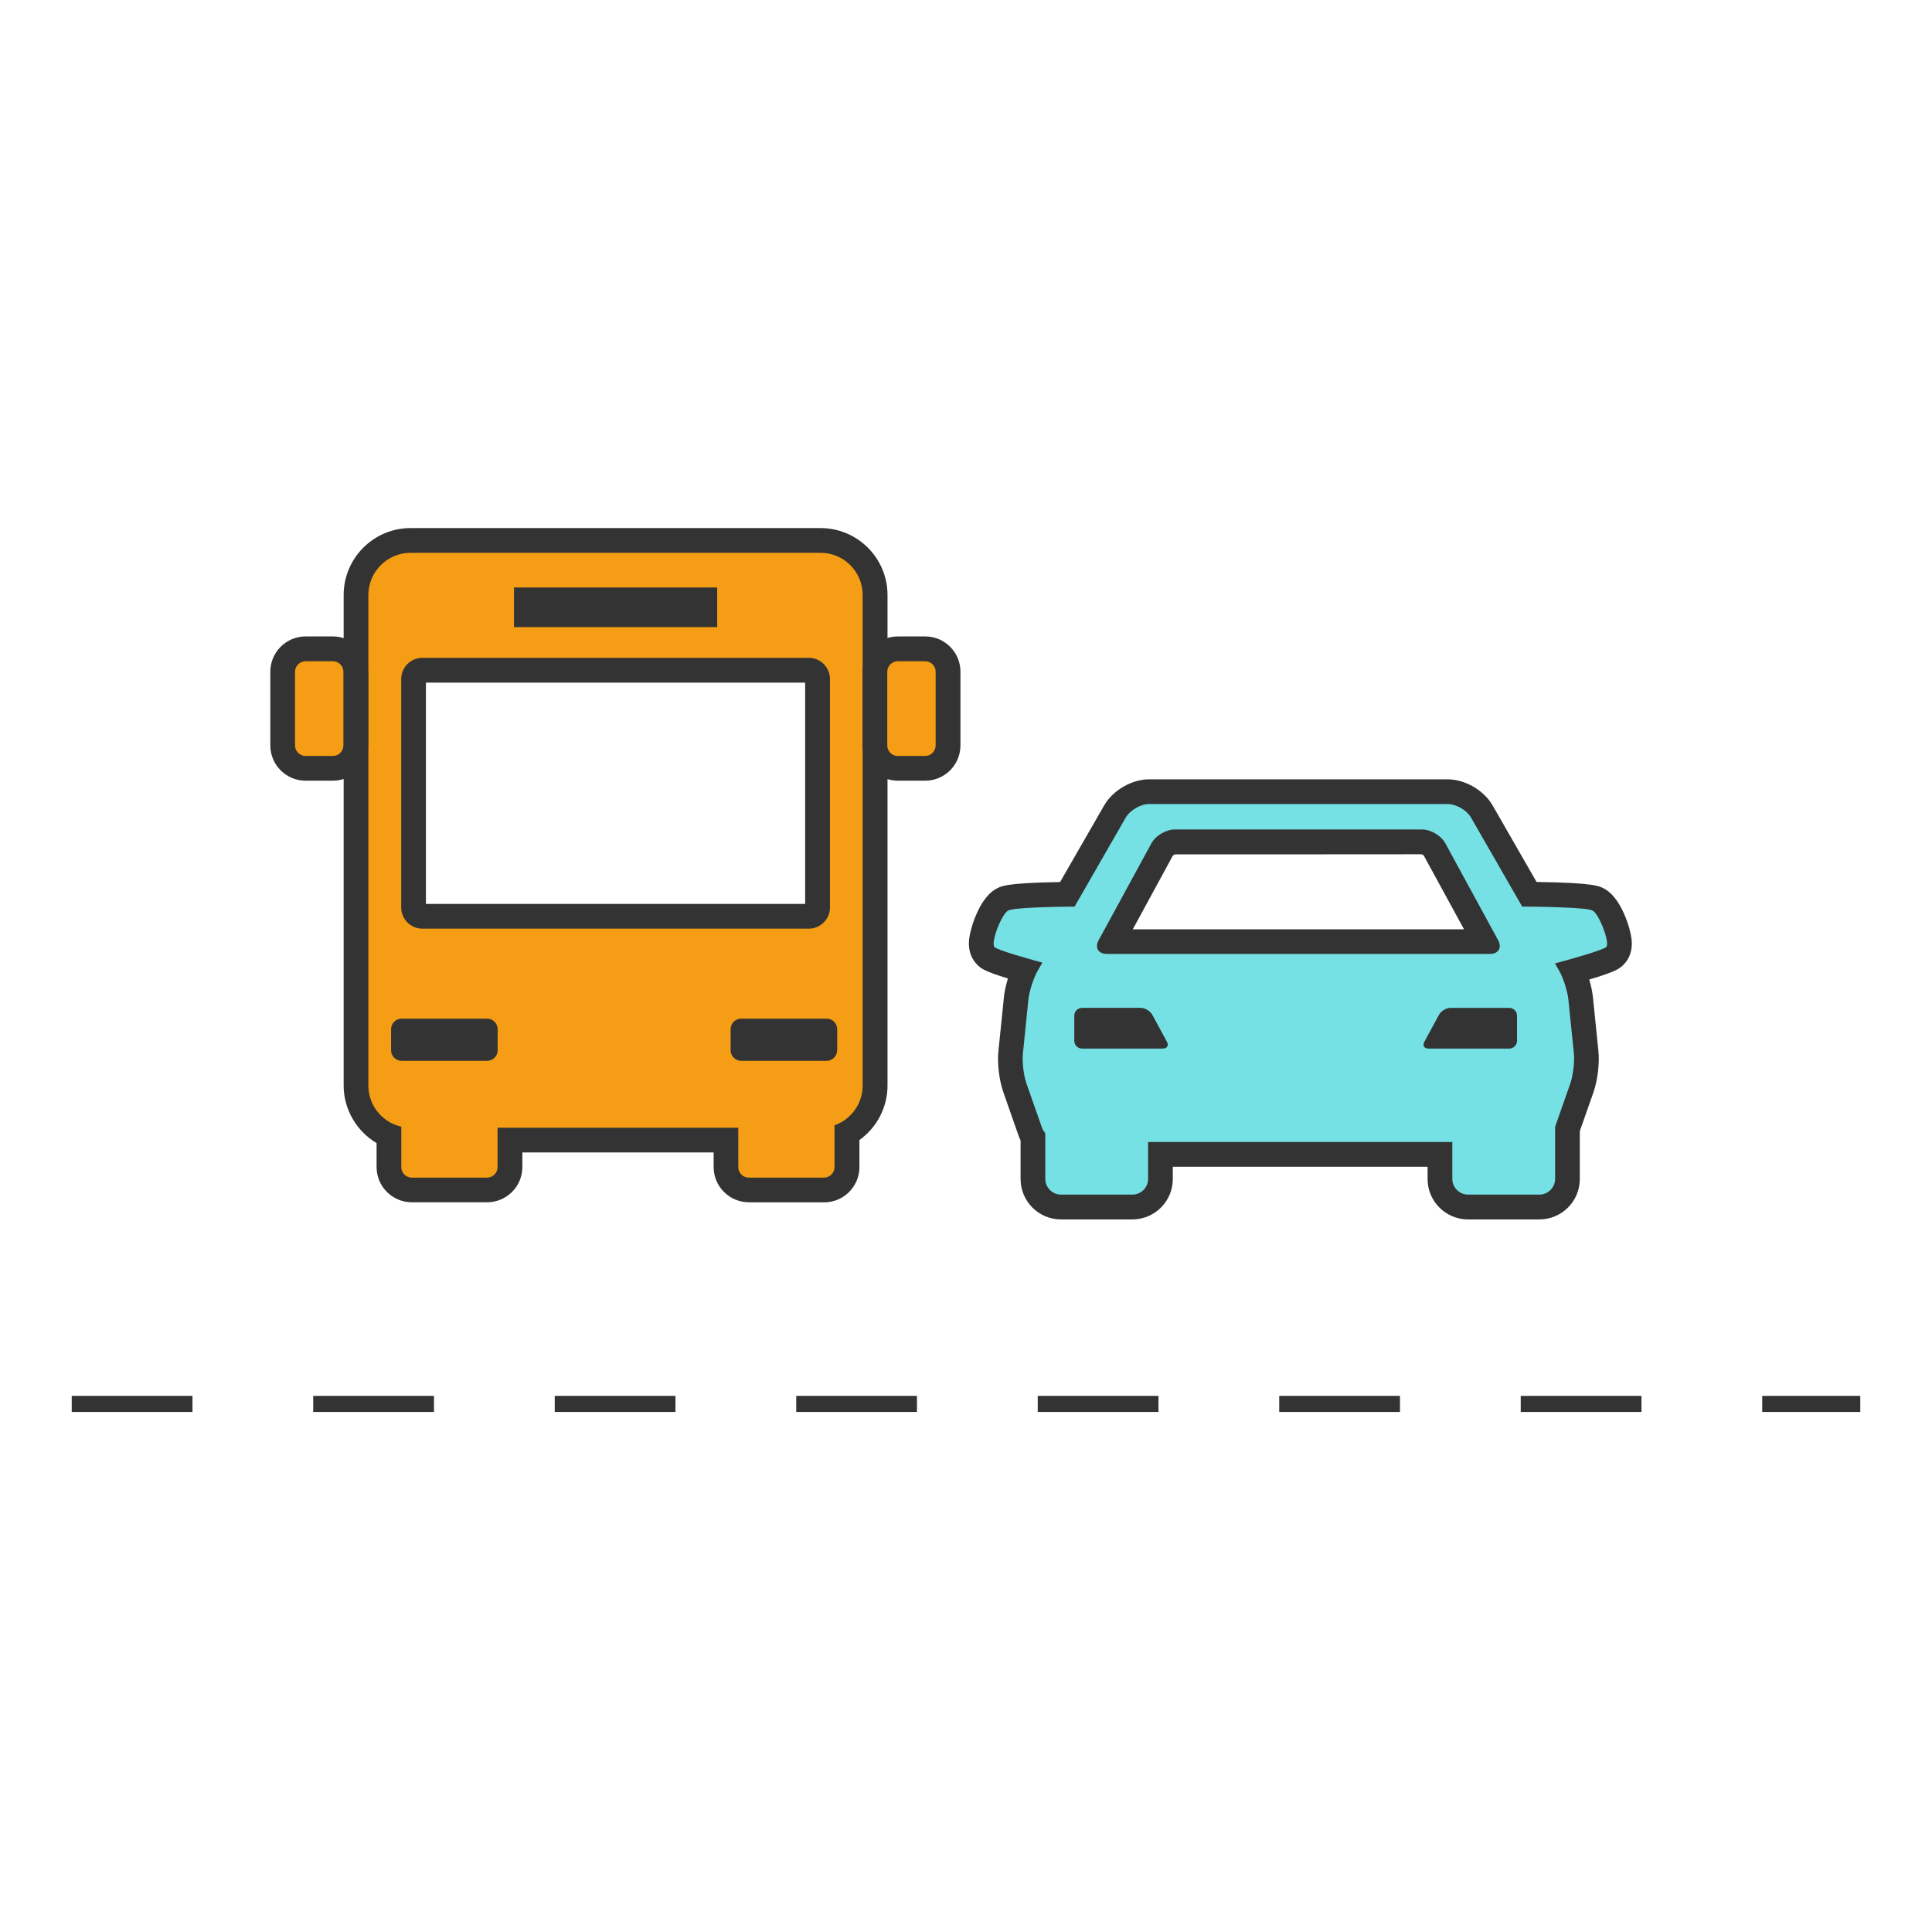
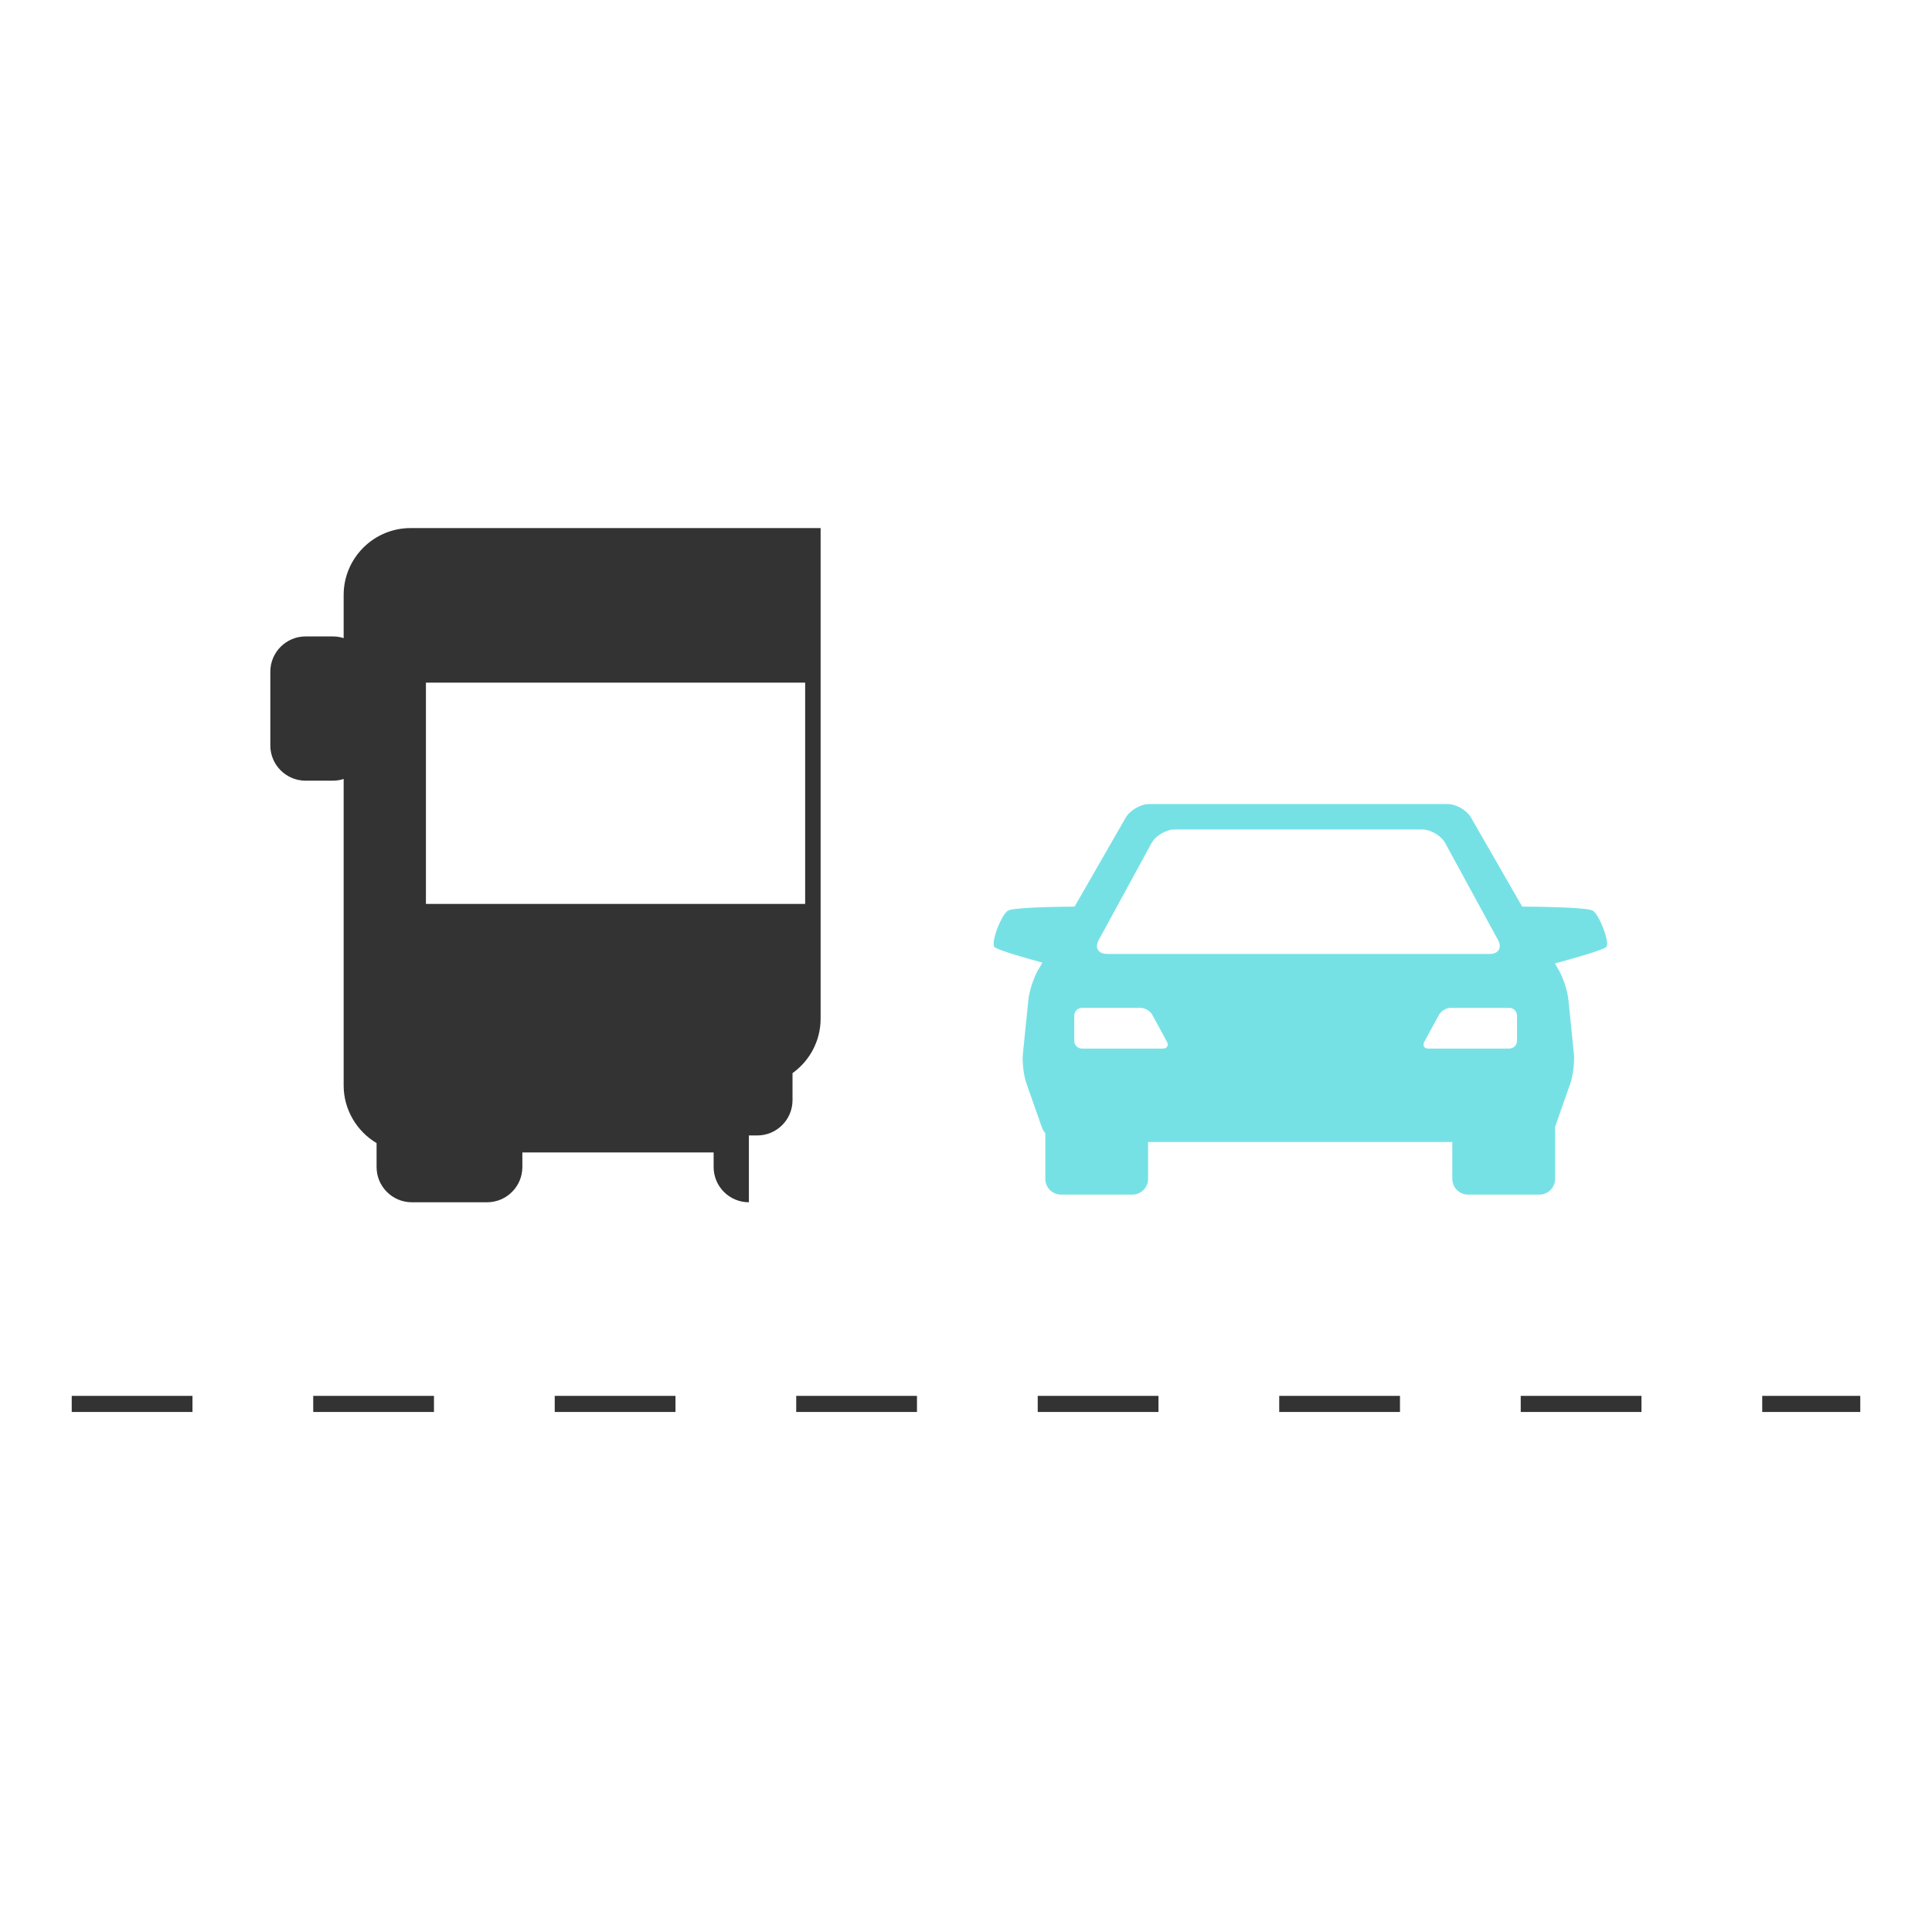
<svg xmlns="http://www.w3.org/2000/svg" version="1.1" id="Layer_1" x="0px" y="0px" viewBox="0 0 24 24" style="enable-background:new 0 0 24 24;" xml:space="preserve">
  <style type="text/css">
	.st0{fill:#333333;}
	.st1{fill:#76E1E5;}
	.st2{fill:#F59D15;}
	.st3{fill:none;stroke:#333333;stroke-width:0.2;stroke-miterlimit:10;stroke-dasharray:1.5,1.5;}
</style>
  <g>
    <g>
      <g>
        <g>
-           <path class="st0" d="M18.236,15.148c-0.277,0-0.502-0.225-0.502-0.502v-0.152h-3.165v0.152c0,0.277-0.225,0.502-0.502,0.502      h-0.887c-0.277,0-0.502-0.225-0.502-0.502v-0.48c-0.01-0.02-0.019-0.041-0.026-0.061l-0.189-0.54      c-0.051-0.144-0.076-0.359-0.06-0.51l0.068-0.667c0.007-0.07,0.025-0.152,0.05-0.233c-0.304-0.093-0.339-0.128-0.384-0.174      c-0.055-0.055-0.117-0.156-0.097-0.324c0.015-0.12,0.119-0.486,0.323-0.609c0.068-0.041,0.133-0.08,0.806-0.091l0.548-0.953      c0.108-0.187,0.342-0.323,0.558-0.323h3.708c0.216,0,0.45,0.136,0.558,0.323l0.547,0.952c0.719,0.01,0.785,0.05,0.855,0.092      c0.205,0.123,0.309,0.49,0.324,0.61c0.021,0.167-0.042,0.268-0.097,0.324c-0.047,0.047-0.083,0.084-0.428,0.186      c0.023,0.076,0.039,0.153,0.046,0.219l0.068,0.668c0.016,0.152-0.01,0.366-0.06,0.51l-0.171,0.486v0.595      c0,0.277-0.225,0.502-0.502,0.502H18.236z M18.186,11.543c0,0-0.501-0.92-0.502-0.92c-0.002,0-0.019-0.009-0.027-0.011      l-1.528,0.001h-1.531c-0.01,0.003-0.025,0.012-0.03,0.019l-0.496,0.912H18.186z" />
-         </g>
+           </g>
      </g>
      <g>
        <g>
          <path class="st1" d="M19.785,11.312c-0.068-0.041-0.659-0.049-0.876-0.05l-0.635-1.105c-0.053-0.093-0.185-0.169-0.292-0.169      H16.13h-1.854c-0.107,0-0.238,0.076-0.292,0.169l-0.635,1.105c-0.245,0.002-0.764,0.011-0.827,0.05      c-0.084,0.05-0.218,0.402-0.168,0.453c0.038,0.038,0.418,0.145,0.595,0.193l-0.057,0.098c-0.053,0.093-0.106,0.256-0.117,0.362      l-0.068,0.668c-0.011,0.106,0.009,0.276,0.045,0.377l0.19,0.54c0.009,0.027,0.024,0.052,0.043,0.074v0.568      c0,0.107,0.088,0.195,0.195,0.195h0.887c0.107,0,0.195-0.088,0.195-0.195v-0.459h1.867h1.912v0.459      c0,0.107,0.088,0.195,0.195,0.195h0.887c0.107,0,0.195-0.088,0.195-0.195v-0.647l0.188-0.536      c0.035-0.101,0.056-0.271,0.045-0.377l-0.068-0.668c-0.011-0.106-0.063-0.27-0.117-0.362l-0.05-0.087      c0.15-0.04,0.595-0.163,0.637-0.204C20.003,11.714,19.869,11.362,19.785,11.312z M14.445,13.026h-1.003      c-0.054,0-0.097-0.044-0.097-0.097v-0.312c0-0.054,0.044-0.097,0.097-0.097h0.728c0.054,0,0.118,0.039,0.144,0.086l0.182,0.335      C14.521,12.988,14.498,13.026,14.445,13.026z M13.75,11.85c-0.107,0-0.153-0.077-0.102-0.171l0.656-1.204      c0.051-0.094,0.181-0.171,0.288-0.171h1.537h1.537c0.107,0,0.237,0.077,0.288,0.171l0.656,1.204      c0.051,0.094,0.005,0.171-0.102,0.171H16.13H13.75z M17.694,12.941l0.182-0.335c0.026-0.047,0.09-0.086,0.144-0.086h0.728      c0.054,0,0.097,0.044,0.097,0.097v0.312c0,0.054-0.044,0.097-0.097,0.097h-1.003C17.691,13.026,17.669,12.988,17.694,12.941z" />
        </g>
      </g>
      <g>
-         <path class="st0" d="M9.303,14.935c-0.242,0-0.438-0.196-0.438-0.438v-0.181H6.489v0.181c0,0.242-0.197,0.438-0.438,0.438H5.116     c-0.242,0-0.438-0.196-0.438-0.438V14.2c-0.247-0.147-0.409-0.418-0.409-0.714V7.391c0-0.458,0.373-0.831,0.831-0.831h5.094     c0.458,0,0.831,0.373,0.831,0.831v6.095c0,0.272-0.134,0.522-0.349,0.676v0.336c0,0.242-0.197,0.438-0.438,0.438H9.303z      M10.002,11.229V8.48H5.291v2.749H10.002z" />
+         <path class="st0" d="M9.303,14.935c-0.242,0-0.438-0.196-0.438-0.438v-0.181H6.489v0.181c0,0.242-0.197,0.438-0.438,0.438H5.116     c-0.242,0-0.438-0.196-0.438-0.438V14.2c-0.247-0.147-0.409-0.418-0.409-0.714V7.391c0-0.458,0.373-0.831,0.831-0.831h5.094     v6.095c0,0.272-0.134,0.522-0.349,0.676v0.336c0,0.242-0.197,0.438-0.438,0.438H9.303z      M10.002,11.229V8.48H5.291v2.749H10.002z" />
      </g>
      <g>
-         <path class="st2" d="M10.194,6.867H5.1c-0.288,0-0.524,0.236-0.524,0.524v6.095c0,0.249,0.176,0.458,0.409,0.51v0.502     c0,0.072,0.059,0.131,0.131,0.131h0.934c0.072,0,0.131-0.059,0.131-0.131v-0.489h2.99v0.489c0,0.072,0.059,0.131,0.131,0.131     h0.934c0.072,0,0.131-0.059,0.131-0.131v-0.519c0.203-0.072,0.349-0.266,0.349-0.493V7.391     C10.717,7.103,10.482,6.867,10.194,6.867z M6.385,7.298h2.524V7.79H6.385V7.298z M4.984,8.434c0-0.144,0.118-0.262,0.262-0.262     h4.802c0.144,0,0.262,0.118,0.262,0.262v2.84c0,0.144-0.118,0.262-0.262,0.262H5.246c-0.144,0-0.262-0.118-0.262-0.262V8.434z      M6.182,13.047c0,0.072-0.059,0.131-0.131,0.131H4.989c-0.072,0-0.131-0.059-0.131-0.131v-0.262c0-0.072,0.059-0.131,0.131-0.131     h1.062c0.072,0,0.131,0.059,0.131,0.131V13.047z M10.399,13.047c0,0.072-0.059,0.131-0.131,0.131H9.207     c-0.072,0-0.131-0.059-0.131-0.131v-0.262c0-0.072,0.059-0.131,0.131-0.131h1.062c0.072,0,0.131,0.059,0.131,0.131V13.047z" />
-       </g>
+         </g>
      <g>
        <path class="st0" d="M3.796,9.698c-0.242,0-0.438-0.197-0.438-0.438V8.344c0-0.242,0.197-0.438,0.438-0.438h0.339     c0.242,0,0.438,0.196,0.438,0.438V9.26c0,0.242-0.197,0.438-0.438,0.438H3.796z" />
      </g>
      <g>
-         <path class="st2" d="M4.135,8.214H3.796c-0.072,0-0.131,0.059-0.131,0.131V9.26c0,0.072,0.059,0.131,0.131,0.131h0.339     c0.072,0,0.131-0.059,0.131-0.131V8.345C4.266,8.272,4.207,8.214,4.135,8.214z" />
-       </g>
+         </g>
      <g>
-         <path class="st0" d="M11.154,9.698c-0.242,0-0.438-0.197-0.438-0.438V8.344c0-0.242,0.197-0.438,0.438-0.438h0.339     c0.242,0,0.438,0.196,0.438,0.438V9.26c0,0.242-0.197,0.438-0.438,0.438H11.154z" />
-       </g>
+         </g>
      <g>
-         <path class="st2" d="M11.492,8.214h-0.339c-0.072,0-0.131,0.059-0.131,0.131V9.26c0,0.072,0.059,0.131,0.131,0.131h0.339     c0.072,0,0.131-0.059,0.131-0.131V8.345C11.623,8.272,11.564,8.214,11.492,8.214z" />
-       </g>
+         </g>
    </g>
    <line class="st3" x1="0.891" y1="17.44" x2="23.109" y2="17.44" />
  </g>
</svg>